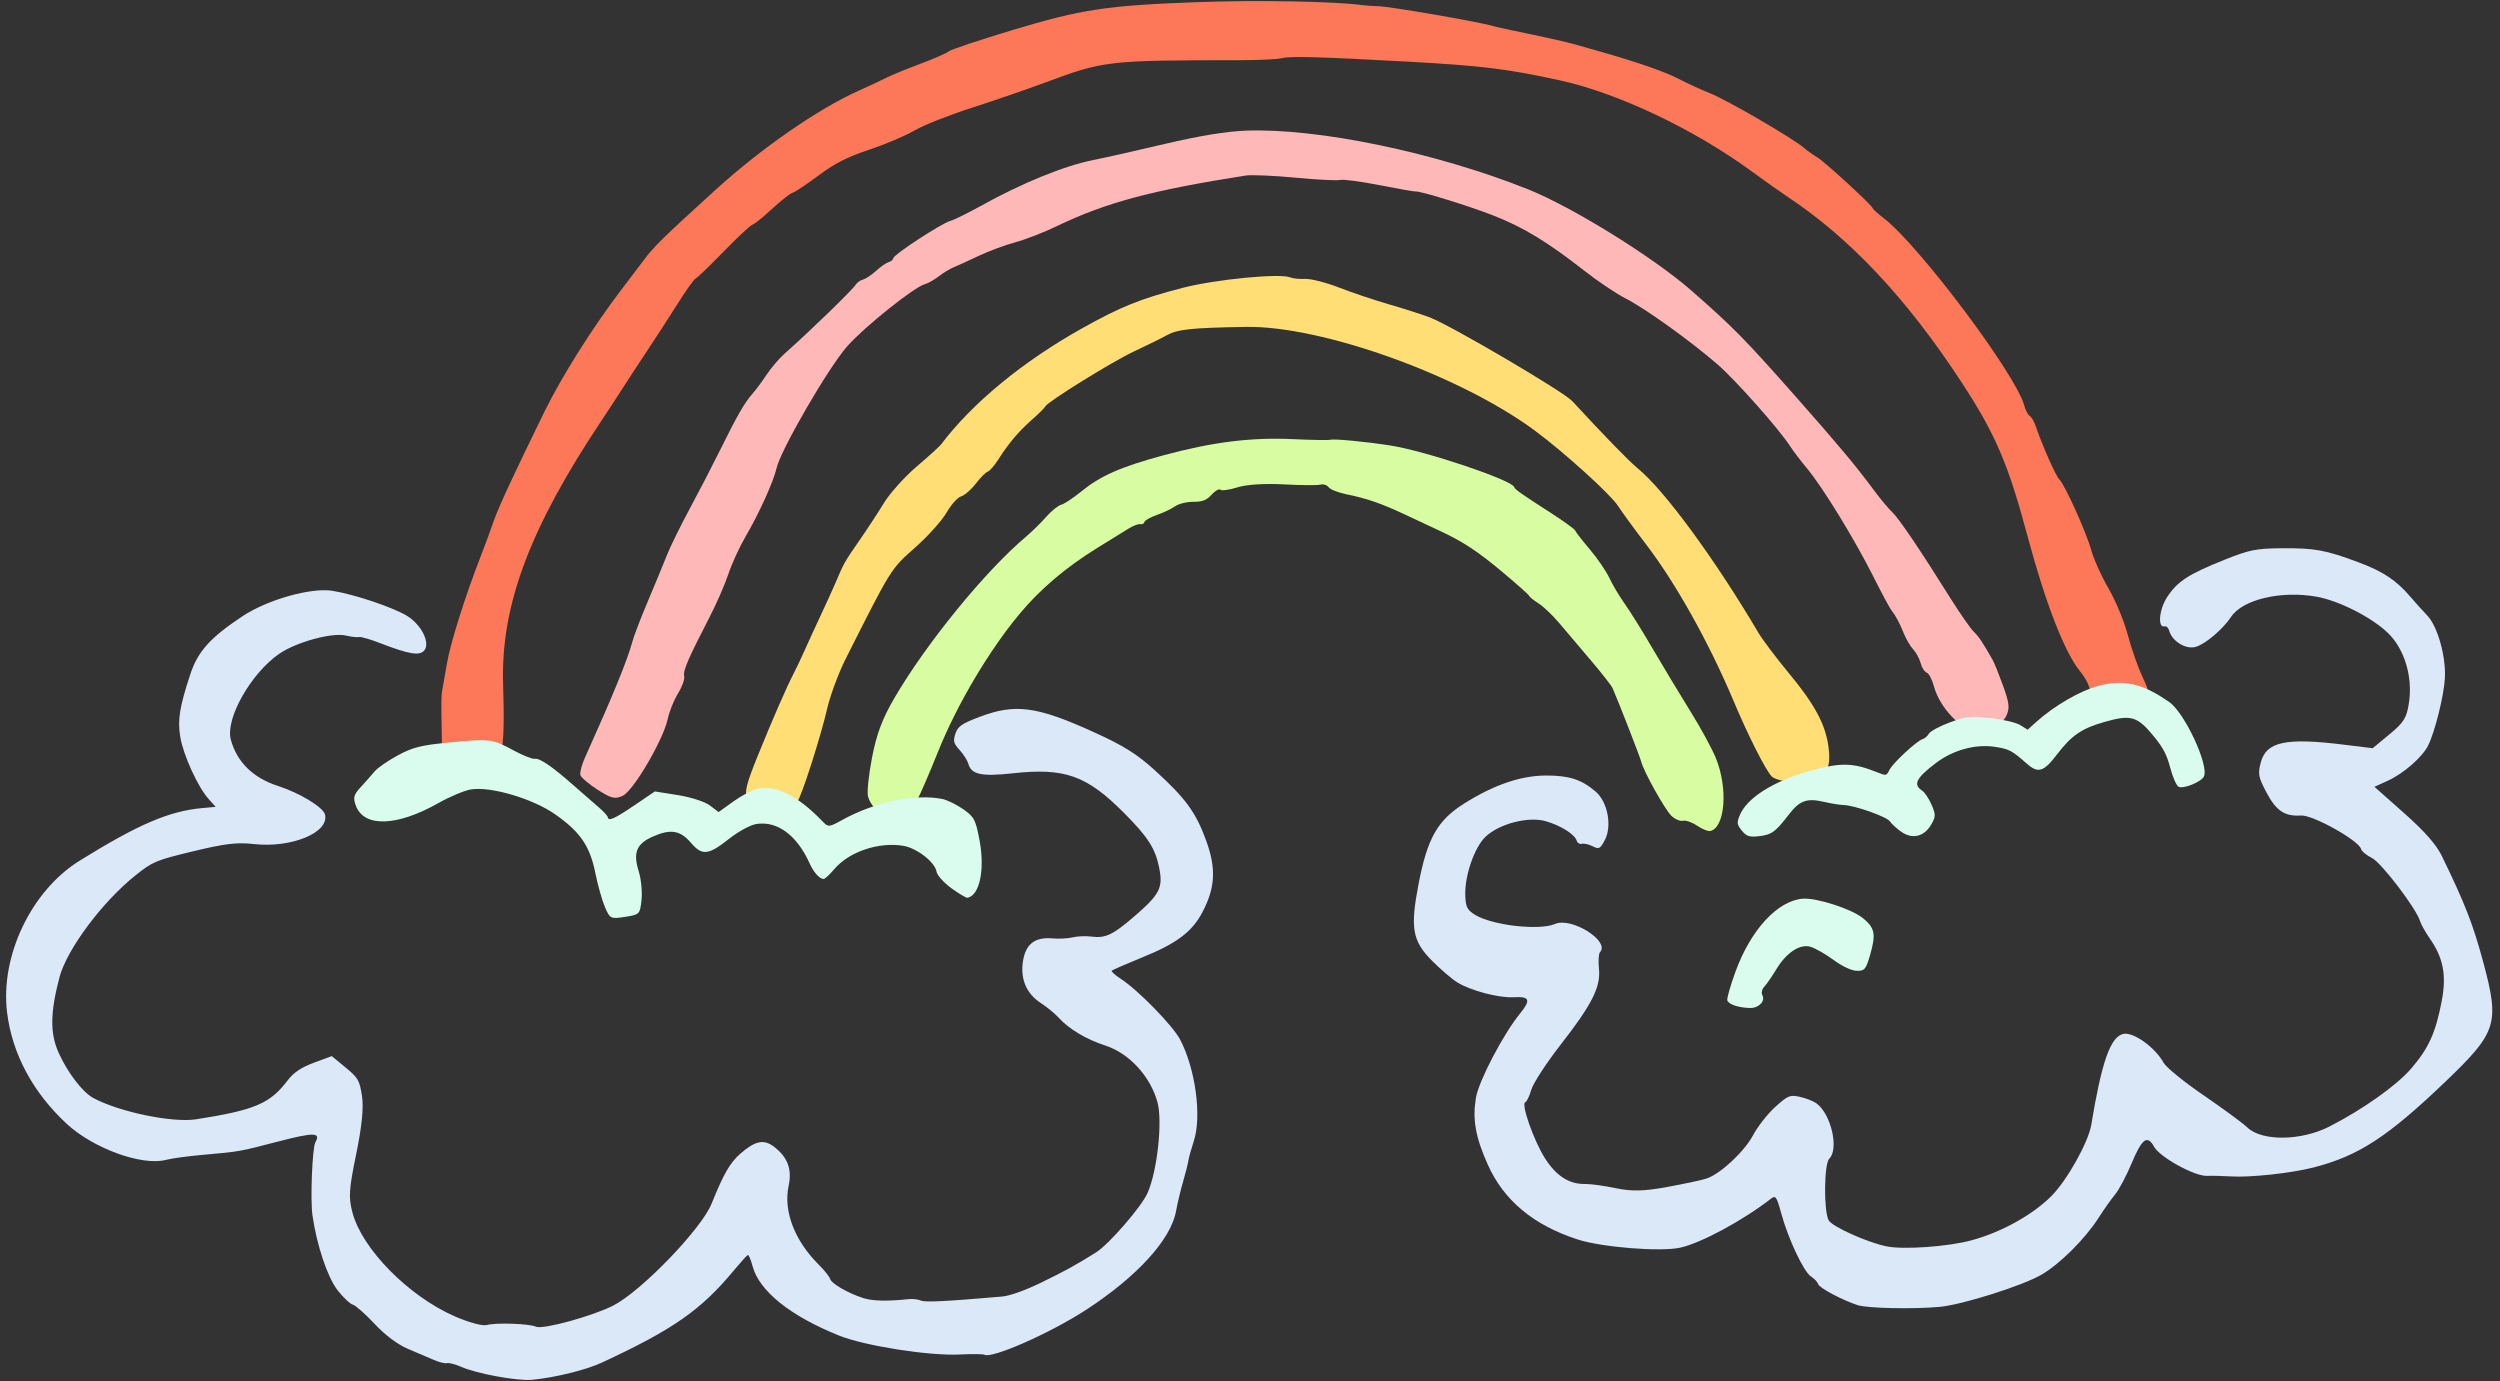
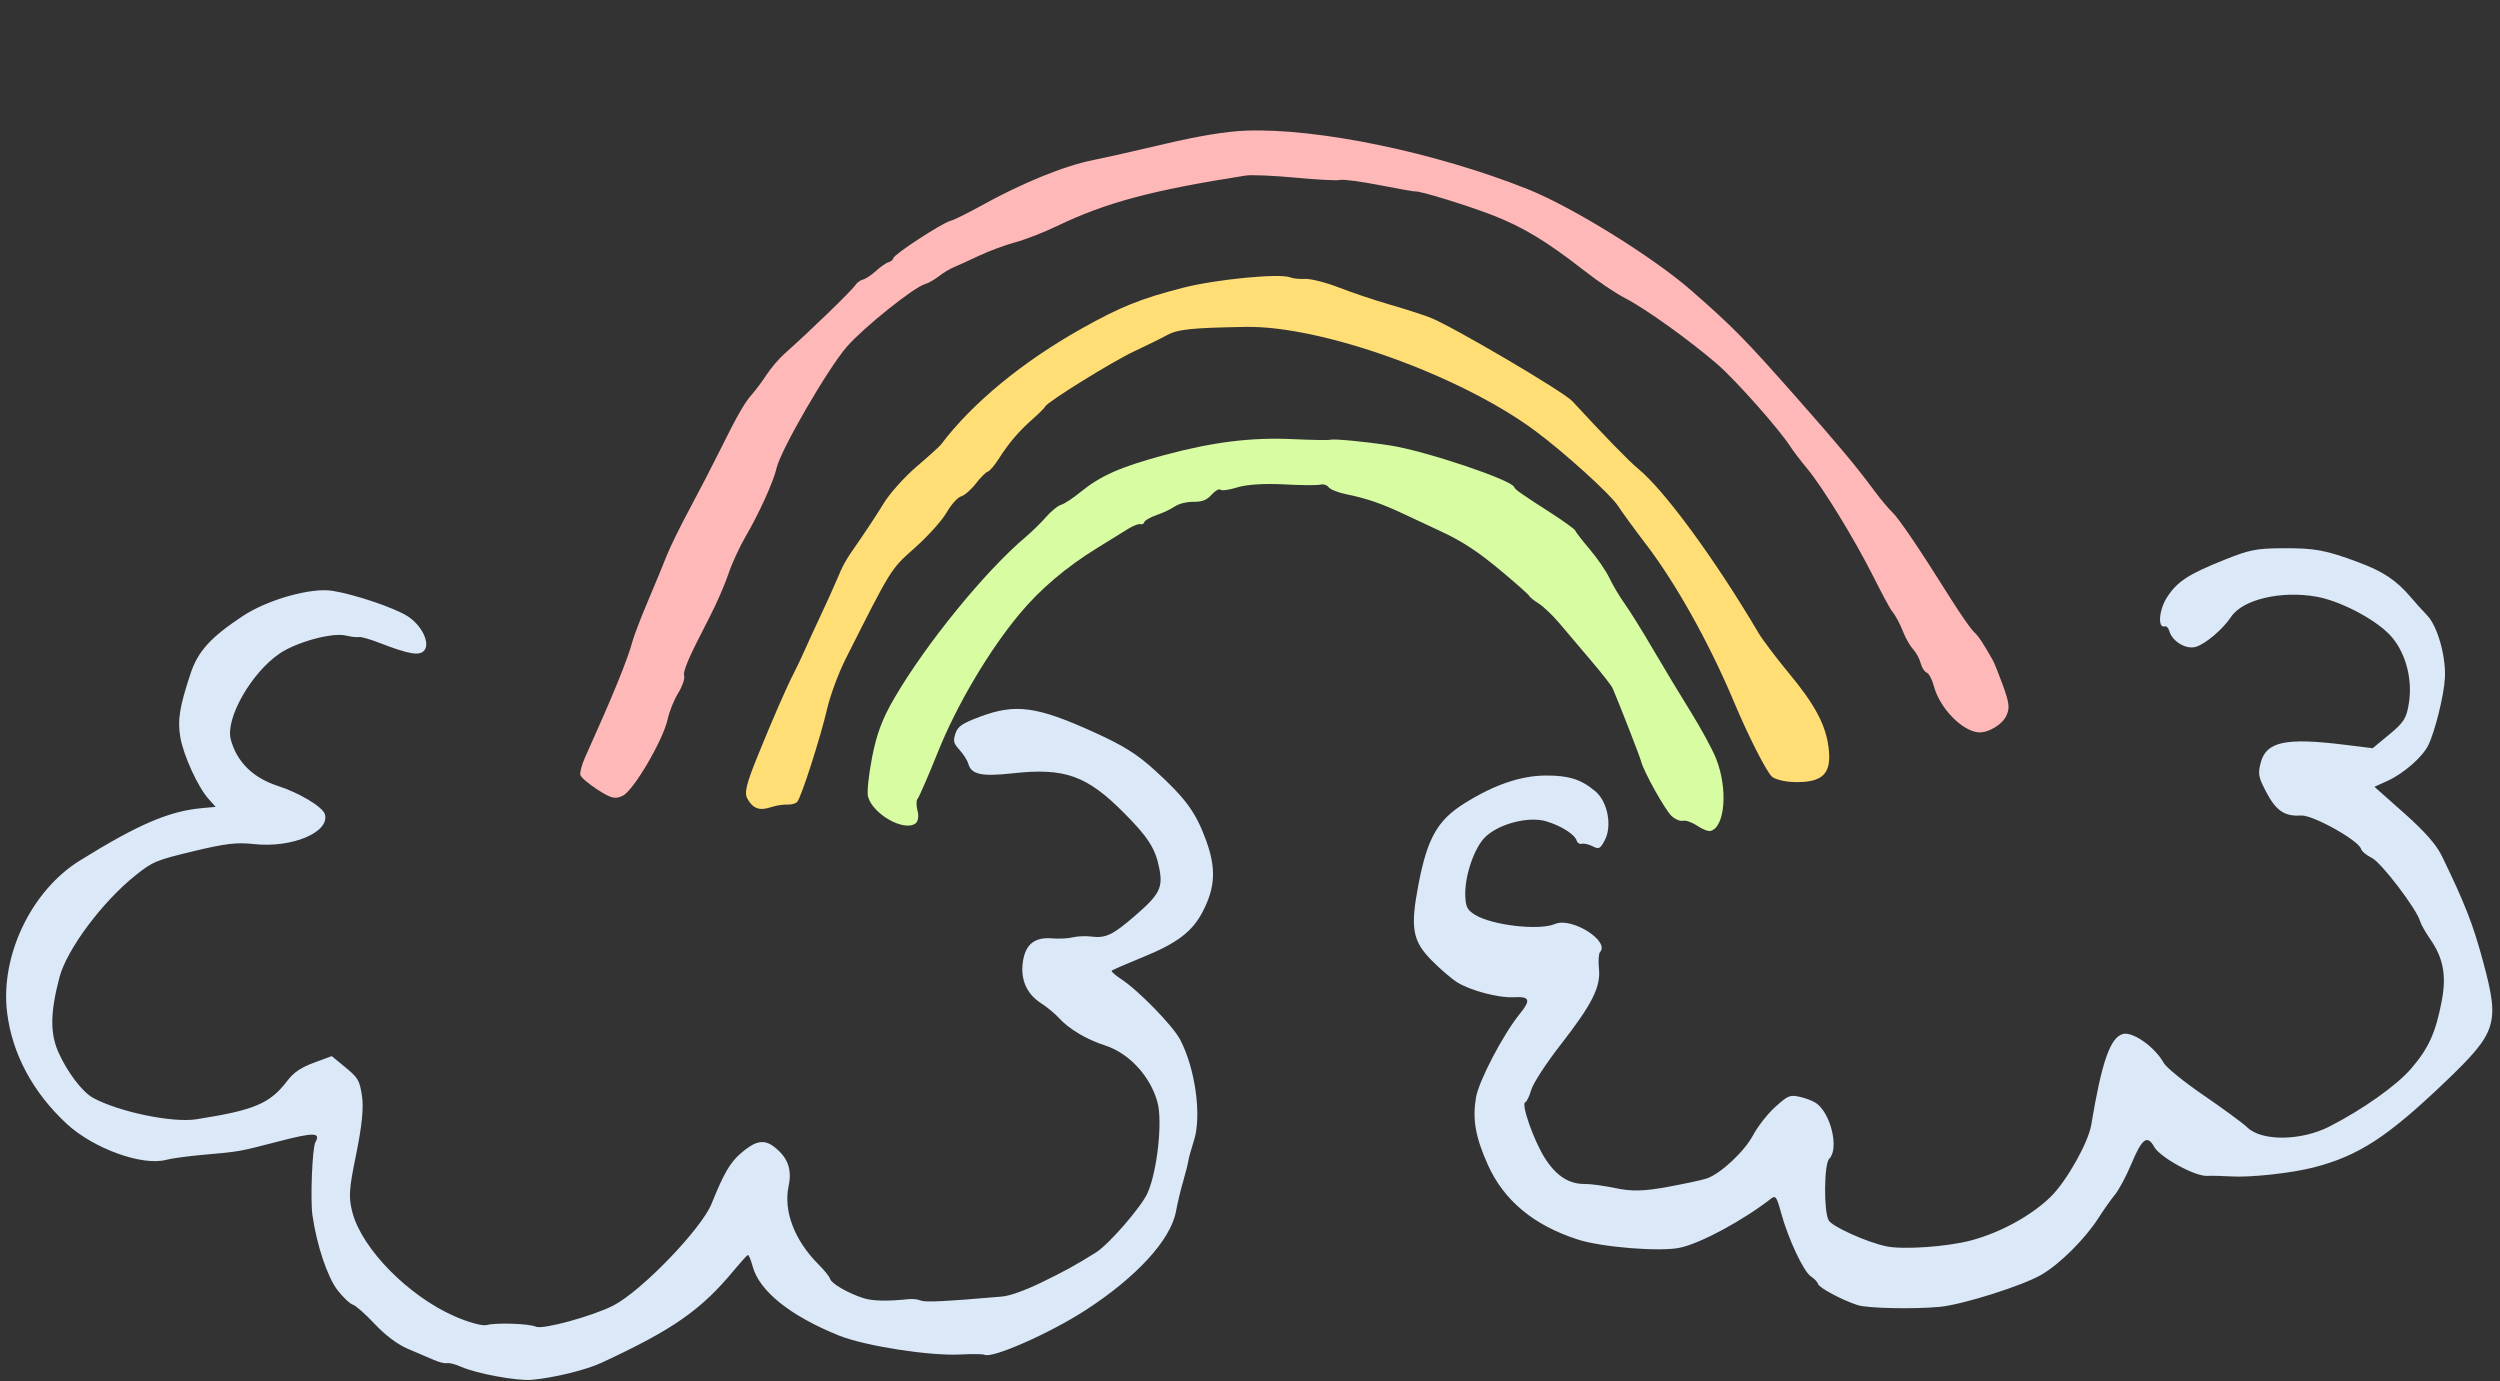
<svg xmlns="http://www.w3.org/2000/svg" height="248.4" preserveAspectRatio="xMidYMid meet" version="1.0" viewBox="-1.1 -0.2 449.6 248.4" width="449.6" zoomAndPan="magnify">
  <rect x="-1.1" y="-0.2" width="449.6" height="248.4" fill="#333333" stroke="none" />
  <g id="change1_1">
    <path d="m304.123,148.3c-.917-.62-2.075-1.023-2.556-.892s-1.412-.267-2.066-.874c-1.158-1.083-5.029-8.02-5.458-9.791-.19-.8-4.224-11.141-5.135-13.182-.204-.469-1.961-2.709-3.892-4.979s-4.495-5.297-5.701-6.724c-1.196-1.417-2.89-3.024-3.746-3.559-.85-.537-1.588-1.124-1.639-1.313s-2.187-2.092-4.749-4.244c-4.55-3.812-7.186-5.545-11.455-7.528l-6.09-2.847c-4.372-2.052-6.82-2.898-10.703-3.702-1.418-.291-2.81-.851-3.098-1.246s-.956-.604-1.495-.462c-.535.146-3.497.125-6.586-.049-3.422-.18-6.646.023-8.274.527-1.465.465-2.863.66-3.097.437-.242-.223-.949.18-1.585.89-.884.985-1.669,1.295-3.281,1.285-1.171-.016-2.655.356-3.315.821s-2.121,1.16-3.26,1.543c-1.133.395-2.141.962-2.234,1.265-.089.309-.422.485-.729.391s-1.26.27-2.121.796-3.388,2.099-5.633,3.483c-5.615,3.465-10.25,7.4-13.936,11.819-5.512,6.606-11.288,16.359-14.659,24.744-1.78,4.427-3.45,8.27-3.705,8.54s-.261,1.243-.014,2.168c.261.972.108,1.927-.375,2.275-2.073,1.506-7.681-1.666-8.531-4.834-.213-.76.121-3.938.73-7.058 .818-4.223 1.85-6.96 4.021-10.678 5.708-9.79 16.282-22.769 23.591-28.946 1.133-.96 2.807-2.596 3.709-3.635 .906-1.031 2.104-2.003 2.667-2.157 .567-.149 2.167-1.203 3.561-2.345 3.57-2.898 7.123-4.467 14.949-6.582 8.773-2.37 15.729-3.237 23.22-2.881 3.297.153 6.306.207 6.663.109 .737-.198 6.346.335 10.826,1.032 6.285.973 21.934,6.233 22.269,7.481 .119.414 1.244,1.208 6.621,4.66 2.321,1.499 4.286,2.915 4.345,3.147 .068.24 1.235,1.745 2.604,3.358 1.379,1.623 2.975,3.95 3.555,5.19s1.826,3.333 2.768,4.648c.943,1.317 3.218,4.978 5.063,8.144 1.847,3.16 4.882,8.191 6.735,11.177 1.862,2.99 3.934,6.797 4.605,8.469 2.172,5.411 1.655,12.345-.984,13.05-.393.11-1.48-.313-2.4-.941z" fill="#d7fca2" />
  </g>
  <g id="change2_1">
    <path d="m321.392,140.439c-1.664-.059-3.413-.518-3.888-1.022-1.117-1.199-4.219-7.327-6.8-13.468-4.427-10.526-10.431-21.273-15.8-28.285-2.029-2.649-4.291-5.751-5.029-6.895-1.363-2.096-9.689-9.636-14.931-13.517-13.476-9.976-38.337-18.896-51.994-18.664-9.853.17-12.264.425-14.244,1.515-1.022.565-3.631,1.853-5.806,2.866-3.943,1.839-15.646,9.099-16.027,9.934-.103.242-1.117,1.253-2.246,2.248-2.483,2.175-4.365,4.395-6.135,7.2-.733,1.146-1.604,2.171-1.947,2.263s-1.316,1.064-2.163,2.162c-.844,1.099-2.034,2.13-2.639,2.292-.609.162-1.777,1.466-2.598,2.893-.819,1.435-3.385,4.291-5.718,6.353-4.375,3.893-4.16,3.538-12.508,20.104-1.242,2.485-2.714,6.46-3.264,8.841-1.171,5.072-4.627,15.863-5.368,16.723-.279.326-1.087.556-1.79.513-.715-.048-2.058.168-2.998.486-2.018.668-3.203.231-4.193-1.558-.582-1.028-.185-2.65 1.847-7.646 2.769-6.829 5.223-12.444 6.567-15.034 .46-.896 1.315-2.687 1.893-3.996 .575-1.301 1.835-4.04 2.797-6.089 .967-2.048 2.193-4.752 2.732-6.005 1.526-3.604 1.632-3.798 4.287-7.618 1.384-1.995 3.382-5.043 4.448-6.794 1.065-1.736 3.694-4.669 5.852-6.518 2.161-1.841 4.132-3.631 4.393-3.971 5.61-7.444 14.678-14.908 25.305-20.863 7.01-3.928 10.578-5.364 18.142-7.317 6.001-1.55 17.6-2.665 19.399-1.877 .42.192 1.625.306 2.656.261s3.79.66 6.129,1.573c2.33.91 6.399,2.27 9.044,3.035 2.64.76 5.916,1.811 7.278,2.336 3.909,1.513 23.982,13.317 25.583,15.037 5.645,6.125 10.275,10.867 11.761,12.085 4.77,3.879 13.848,16.255 21.758,29.647 .714,1.203 3.129,4.404 5.369,7.114 4.698,5.652 6.677,9.321 7.198,13.385 .629,4.816-1.009,6.437-6.352,6.271z" fill="#ffde76" />
  </g>
  <g id="change3_1">
    <path d="m354.614,131.498c-2.979-.338-6.88-4.41-7.915-8.268-.336-1.239-.908-2.345-1.295-2.461-.369-.111-.869-.873-1.086-1.685-.212-.813-.819-1.935-1.333-2.483s-1.264-1.822-1.685-2.835c-.837-2.061-1.404-3.119-2.287-4.271-.327-.432-1.791-3.175-3.256-6.094-3.365-6.678-9.036-15.932-11.845-19.316-1.185-1.425-2.537-3.197-3.014-3.947-1.923-3.037-9.88-12.009-13.156-14.841-5.013-4.321-12.933-9.997-16.497-11.828-1.681-.86-5.024-3.098-7.418-4.983-6.727-5.254-11.014-7.85-16.477-9.975-4.545-1.766-13.274-4.453-13.92-4.279-.144.04-3.025-.467-6.408-1.131s-6.587-1.082-7.118-.939c-.539.144-4.158-.041-8.059-.412s-7.897-.536-8.904-.382c-16.933,2.651-25.196,4.866-33.988,9.105-2.309,1.117-5.689,2.425-7.501,2.912-1.804.486-4.741,1.579-6.532,2.424-1.774.851-3.796,1.767-4.476,2.042s-1.905,1.009-2.713,1.639-1.933,1.255-2.475,1.402c-1.946.52-10.96,7.727-14.019,11.215-3.42,3.898-11.956,18.63-12.689,21.917-.52,2.343-3.194,8.235-5.56,12.257-1.086,1.862-2.489,4.902-3.104,6.774-.623,1.858-2.124,5.309-3.338,7.654-3.896,7.546-4.849,9.752-4.599,10.688 .13.493-.362,1.887-1.1,3.084s-1.583,3.289-1.869,4.643c-.793,3.723-6.131,12.839-8.062,13.774-1.383.669-2.067.508-4.53-1.067-1.59-1.019-2.992-2.216-3.111-2.659s.24-1.819.8-3.062c5.031-11.167 7.703-17.697 8.583-21.014 .263-.978 1.515-4.25 2.801-7.282 1.284-3.021 2.803-6.712 3.382-8.185 .586-1.483 2.428-5.236 4.102-8.346 1.669-3.102 4.151-7.898 5.505-10.636 3.077-6.217 4.363-8.448 5.78-10.04 .609-.688 1.757-2.231 2.538-3.421 .786-1.204 2.237-2.896 3.217-3.77 4.51-3.991 12.238-11.484 12.8-12.409 .233-.383.827-.801 1.331-.937s1.574-.852 2.374-1.59c.801-.731 1.805-1.423 2.227-1.538s.804-.439.846-.724c.093-.661 8.664-6.259 10.23-6.681 .656-.174 3.096-1.376 5.426-2.665 7.464-4.156 15.107-7.268 20.368-8.305 1.98-.393 7.761-1.691 12.842-2.895 6.106-1.439 11.045-2.248 14.575-2.378 12.937-.472 34.004,3.9 50.637,10.524 7.936,3.157 22.539,12.201 29.385,18.19 7.614,6.668 9.613,8.705 18.771,19.065 7.636,8.644 10.942,12.594 14.143,16.933 1.141,1.534 2.601,3.284 3.246,3.882 1.184,1.094 4.927,6.625 10.594,15.671 1.693,2.684 3.53,5.324 4.1,5.865 .902.874 1.526,1.802 3.411,5.111 .259.448 1.087,2.507 1.838,4.573 1.124,3.126 1.231,4.024.616,5.373-.762,1.671-3.393,3.207-5.129,3.017z" fill="#ffb8b8" />
  </g>
  <g id="change4_1">
-     <path d="m379.845,127.924c-2.729-.212-4.486-1.778-5.263-4.673-.175-.637-.912-1.894-1.651-2.791-2.72-3.317-6.171-12.199-9.325-23.972-3.589-13.395-5.809-18.57-12.014-28.049-9.826-15.026-20.087-25.923-31.428-33.395-1.124-.751-3.899-2.706-6.171-4.377-10.409-7.627-24.152-14.148-34.606-16.429-9.485-2.067-13.992-2.619-27.403-3.359-15.818-.864-21.092-1.01-22.562-.616-.734.197-4.023.357-7.326.357-24.131.02-24.666.084-35.388,4.08-3.123,1.164-8.993,3.179-13.041,4.481s-8.688,3.137-10.305,4.088c-1.619.941-5.298,2.505-8.18,3.465-3.896,1.296-6.215,2.478-9.101,4.637-2.125,1.589-4.213,2.981-4.646,3.098-.43.114-2.085,1.414-3.68,2.886-1.592,1.472-3.189,2.76-3.543,2.854-.357.098-2.715,2.29-5.231,4.888-2.517,2.583-4.777,4.754-5.014,4.822-.242.064-1.688,2.092-3.2,4.502-1.52,2.407-3.919,6.115-5.337,8.239-1.413,2.12-3.341,5.06-4.276,6.53s-2.744,4.237-4.015,6.146c-13.008,19.48-18.206,33.395-17.763,47.52 .384,12.294-.136,14.879-3.387,16.848-4.543,2.75-7.796,1.354-7.637-3.285 .044-1.311.021-4.375-.043-6.794-.072-2.419-.036-4.851.07-5.402s.503-2.799.872-4.989c.62-3.721 3.354-12.385 6.222-19.724 .686-1.751 1.67-4.426 2.186-5.939 .794-2.349 3.822-8.877 9.203-19.838 3.08-6.275 8.773-15.295 13.774-21.823 1.346-1.759 3.168-4.165 4.06-5.362 1.763-2.373 3.5-4.074 12.863-12.59 8.187-7.452 18.506-14.6 25.729-17.83 2.028-.912 4.305-1.974 5.073-2.376 .757-.397 3.486-1.513 6.047-2.475s4.87-1.976 5.126-2.253c.259-.271 5.393-1.984 11.407-3.806 12.326-3.721 17.003-4.437 33.009-5.025 10.791-.4 24.881-.158 29.919.521 .726.094 2.015.187 2.878.2 1.985.028 18.097,2.804 20.617,3.559 .567.172 3.596.83 6.731,1.473 3.14.644 6.772,1.473 8.093,1.853s3.43.978 4.682,1.33c6.549,1.862 11.586,3.621 13.996,4.89 1.478.775 3.974,1.919 5.525,2.533 3.01,1.181 14.829,8.051 16.893,9.808 .675.572 1.77,1.355 2.437,1.739 1.28.738 9.82,8.573 9.978,9.157 .047.187.959,1.01 2.033,1.833 6.348,4.916 23.724,28.077 25.204,33.632 .233.849.667,1.685.972,1.86 .319.183.807,1.018 1.1,1.875 1.16,3.424 3.63,8.998 4.237,9.566 .987.923 4.896,9.583 5.74,12.727 .412,1.538 1.787,4.591 3.056,6.777 1.324,2.291 2.819,5.861 3.502,8.411 .649,2.444 1.833,5.827 2.626,7.535 1.397,2.978 1.41,3.165.223,4.849-.68.961-1.376,1.766-1.541,1.787s-1.53-.063-3.006-.184z" fill="#fc7859" />
-   </g>
+     </g>
  <g id="change5_1">
    <path d="m175.934,243.434c-.224-.132-2.173-.153-4.341-.043-5.522.287-17.134-1.533-21.818-3.408-8.77-3.541-14.331-8-15.527-12.458-.309-1.16-.691-2.072-.858-2.026-.15.042-1.252,1.259-2.448,2.696-5.971,7.209-10.938,10.68-23.852,16.678-2.822,1.312-8.488,2.696-12.507,3.07-2.644.244-9.94-1.093-12.79-2.353-1.02-.447-2.148-.739-2.507-.642-.355.094-1.411-.159-2.342-.568-.935-.408-3.031-1.303-4.666-1.996-1.854-.778-4.114-2.47-5.98-4.469-1.655-1.772-3.427-3.341-3.944-3.486s-1.754-1.32-2.75-2.598c-1.819-2.351-3.744-8.107-4.515-13.49-.402-2.801-.028-12.096.521-13.096 1.008-1.804-.173-1.842-6.598-.177-7.24,1.881-6.882,1.816-13.739,2.428-2.603.23-5.528.627-6.502.891-4.274,1.146-13.065-2.031-17.852-6.46-6.092-5.636-9.818-12.565-10.742-20.012-1.269-10.179 4.343-21.929 13.045-27.329 10.507-6.522 16.077-8.916 22.003-9.456l2.455-.223-1.279-1.43c-1.905-2.124-4.527-7.854-5.075-11.11-.521-3.07-.143-5.423 1.812-11.35 1.35-4.083 3.604-6.58 9.42-10.426 4.461-2.951 12.287-5.158 16.127-4.541 4.005.643 11.1,3.037 13.512,4.565 2.469,1.574 4.04,4.67 3.071,6.072-.778,1.124-2.721.829-7.999-1.226-1.764-.687-3.473-1.178-3.787-1.095-.317.086-1.409-.04-2.424-.275-2.462-.567-8.795,1.165-11.866,3.233-5.108,3.468-9.794,11.708-8.791,15.458 1.083,4.043 3.995,6.913 8.498,8.368 3.888,1.254 8.088,3.806 8.438,5.107 .866,3.242-5.984,6.097-12.808,5.337-3.034-.338-5.104-.093-10.864,1.295-6.709,1.614-7.298,1.859-10.357,4.303-6.001,4.774-12.411,13.368-13.722,18.4-1.661,6.334-1.701,10.036-.16,13.496 1.588,3.549 4.283,7.092 6.2,8.144 4.59,2.515 14.255,4.529 18.535,3.864 10.567-1.652 13.308-2.817 16.462-6.993 1.08-1.421 2.436-2.333 4.727-3.182l3.215-1.189 2.482,2.047c2.264,1.858 2.524,2.316 2.953,5.14 .32,2.114-.019,5.449-1.044,10.447-1.308,6.334-1.399,7.774-.658,10.548 1.752,6.534 10.065,14.966 18.34,18.598 2.44,1.08 4.999,1.785 5.731,1.589 1.748-.471 7.699-.27 8.925.295 1.198.557 10.187-1.903 13.89-3.801 5.065-2.596 15.861-13.781 17.689-18.332 2.182-5.4 3.286-7.327 5.178-8.988 2.665-2.33 4.215-2.646 6.044-1.248 2.458,1.875 3.27,4.043 2.634,7.033-.973,4.532 1.056,9.837 5.404,14.17 1.026,1.018 1.949,2.179 2.054,2.573 .221.828 3.214,2.561 5.95,3.444 1.659.539 4.335.597 8.193.191 .722-.075 1.706.036 2.183.257 .76.335 4.305.163 14.523-.716 1.473-.122 4.179-1.089 7.189-2.555 4.405-2.152 5.979-3.015 9.771-5.382 2.307-1.437 8.166-8.187 9.276-10.69 1.76-3.952 2.731-12.917 1.779-16.358-1.298-4.675-5.093-8.778-9.404-10.178-3.397-1.097-6.56-2.983-8.378-5.012-.659-.729-2.083-1.897-3.159-2.594-2.6-1.672-3.743-4.322-3.244-7.53 .475-3.088 2.145-4.391 5.259-4.12 1.198.107 2.857.021 3.702-.186s2.317-.27 3.297-.144c2.598.34 3.891-.27 7.861-3.706 4.505-3.892 5.112-5.098 4.372-8.7-.689-3.439-2.002-5.484-6.25-9.763-6.78-6.826-10.694-8.218-20.135-7.183-5.558.613-7.403.209-7.928-1.725-.161-.572-.858-1.68-1.55-2.45-1.122-1.247-1.212-1.588-.771-2.965 .409-1.283 1.171-1.815 4.293-2.995 6.483-2.458 10.284-1.951 20.63,2.742 5.243,2.375 7.734,3.929 10.907,6.814 5.572,5.07 7.409,7.582 9.258,12.664 1.821,5.007 1.655,8.411-.623,12.802-1.856,3.589-4.644,5.695-10.814,8.193-2.946,1.197-5.448,2.29-5.549,2.429s.632.79 1.646,1.452c3.139,2.048 9.346,8.408 10.667,10.928 2.741,5.213 3.907,13.773 2.478,18.164-.482,1.488-.94,3.139-1.014,3.675-.077.525-.481,2.167-.92,3.646s-1.013,3.892-1.286,5.377c-.931,5.111-7.006,11.765-16.181,17.739-6.464,4.202-16.974,8.839-18.281,8.066zm171.779-8.607c-4.729.437-13.013.263-14.75-.317-2.809-.918-6.912-3.11-7.09-3.783-.096-.359-.682-.977-1.299-1.376-1.318-.857-4.124-6.844-5.375-11.474-.768-2.847-.985-3.152-1.806-2.507-5.011,3.905-12.604,8.006-16.347,8.816-3.539.77-14.033-.069-18.38-1.465-7.964-2.572-13.339-7.042-16.213-13.497-2.215-4.971-2.763-8.093-2.12-12.014 .496-2.98 4.891-11.389 7.873-15.06 2.071-2.549 1.832-3.178-1.146-3.007-2.648.144-7.741-1.207-10.091-2.679-1.002-.625-3.058-2.392-4.567-3.916-3.508-3.533-3.911-5.872-2.388-13.775 1.576-8.217 3.412-11.456 8.215-14.476 5.341-3.354 10.146-5.005 14.667-5.026 4.168-.015 6.403.699 8.957,2.878 2.188,1.874 3.005,6.23 1.637,8.782-.816,1.524-1.032,1.638-2.153,1.067-.682-.35-1.563-.551-1.949-.447-.391.105-.813-.152-.934-.563-.331-1.126-2.818-2.701-5.52-3.495-3.121-.913-8.353.419-10.854,2.768-2.026,1.895-3.812,7.101-3.66,10.662 .069,1.978.359,2.536 1.729,3.383 3.079,1.911 11.575,2.884 14.42,1.657 2.965-1.284 9.934,3.096 8.072,5.078-.24.257-.326,1.598-.183,2.987 .343,3.272-1.257,6.426-6.961,13.74-2.519,3.236-4.862,6.837-5.205,8.004-.34,1.175-.835,2.18-1.082,2.247-.825.224 1.516,6.901 3.53,10.071 2.063,3.23 4.368,4.702 7.315,4.637 .917-.013 3.365.326 5.445.758 2.883.605 5.093.547 9.334-.24 3.054-.56 6.206-1.235 6.996-1.507 2.491-.838 6.786-4.85 8.345-7.79 .83-1.551 2.609-3.838 3.982-5.073 2.284-2.065 2.636-2.212 4.415-1.824 1.073.232 2.401.749 2.962,1.15 2.656,1.874 4.137,8.241 2.33,9.993-.928.925-1.007,9.466-.091,11.076 .656,1.137 6.883,3.945 10.396,4.67 3.005.63 10.992.066 15.205-1.063 5.354-1.43 10.945-4.51 14.39-7.919 2.826-2.799 6.699-9.697 7.229-12.871 1.875-11.318 3.421-15.725 5.695-16.338 1.781-.473 5.793,2.375 7.334,5.204 .438.798 3.67,3.432 7.212,5.846 3.526,2.419 7.056,5.007 7.82,5.753 2.614,2.523 9.679,2.441 14.776-.162 5.996-3.068 12.048-7.362 14.666-10.386 3.165-3.663 4.451-6.494 5.532-12.227 .868-4.562.277-7.701-2.09-11.1-.837-1.205-1.646-2.646-1.811-3.209-.602-2.176-6.964-10.542-8.652-11.368-.956-.463-1.846-1.203-1.959-1.619-.416-1.536-8.697-6.161-10.802-6.023-2.962.193-4.49-.852-6.271-4.249-1.406-2.694-1.511-3.262-.947-5.347 1.005-3.697 4.534-4.435 15.003-3.134l5.098.629 3.026-2.497c2.587-2.139 3.082-2.931 3.498-5.637 .722-4.594-.76-9.617-3.673-12.493-2.87-2.832-8.826-5.884-12.925-6.62-6.374-1.144-13.326.494-15.389,3.633-1.484,2.239-4.676,4.938-6.391,5.399-1.786.476-4.225-1.035-4.733-2.924-.14-.507-.5-.859-.816-.775-1.307.35-1.012-3.032.447-5.269 1.871-2.85 3.848-4.128 10.481-6.774 4.294-1.716 5.565-1.966 10.077-2.006 5.975-.045 7.868.299 13.781,2.499 4.499,1.674 6.865,3.245 9.432,6.258 .833.986 2.188,2.484 3,3.329 1.849,1.926 3.378,7.311 3.183,11.215-.161,3.13-1.768,9.628-3.001,12.144-1.042,2.121-4.432,5.074-7.316,6.388l-2.357,1.07 5.341,4.739c3.708,3.29 5.779,5.646 6.782,7.704 4.213,8.668 5.618,12.293 7.468,19.178 2.948,10.984 2.452,12.525-6.833,21.412-10.387,9.935-15.584,13.322-23.651,15.411-4.047,1.044-11.468,1.848-14.954,1.621-1.445-.091-3.369-.134-4.271-.095-2.193.095-8.451-3.346-9.492-5.217-1.236-2.222-2.179-1.531-4.059,2.961-.926,2.221-2.259,4.738-2.966,5.591-.708.858-2.032,2.729-2.948,4.168-2.432,3.811-6.96,8.322-10.291,10.265-3.419,1.995-14.264,5.414-18.334,5.792z" fill="#dae8f7" />
  </g>
  <g id="change6_1">
-     <path d="m169.979,159.522c-1.357-.992-2.547-2.313-2.648-2.947-.264-1.714-3.531-4.258-5.988-4.665-4.424-.727-9.721,1.052-12.367,4.159-.808.946-1.664,1.753-1.903,1.792-.678.107-1.816-1.115-2.53-2.706-2.296-5.133-5.82-7.76-9.623-7.169-1.055.167-3.234,1.345-4.847,2.627-3.791,2.996-4.893,3.116-6.907.765-1.945-2.272-3.663-2.55-6.891-1.116-2.918,1.3-3.559,2.879-2.512,6.21 .434,1.395.659,3.718.508,5.167-.284,2.586-.333,2.639-2.958,3.048-2.588.404-2.71.347-3.616-1.75-.517-1.208-1.294-3.942-1.722-6.085-.973-4.908-2.737-7.481-7.331-10.667-3.998-2.774-11.465-4.976-15.016-4.419-1.179.184-3.846,1.298-5.92,2.476-7.371,4.17-13.273,4.385-14.776.538-.575-1.496-.448-2.03.835-3.418 .841-.905 1.961-2.181 2.49-2.82 .541-.647 2.426-1.947 4.197-2.905 2.724-1.465 4.161-1.823 9.42-2.329 7.142-.695 7.555-.634 11.477,1.489 1.615.873 3.277,1.529 3.701,1.465 .927-.146 3.108,1.339 6.983,4.762 1.581,1.391 3.596,3.153 4.476,3.903 .89.752 1.643,1.576 1.685,1.819 .12.803 1.193.324 4.876-2.175l3.598-2.44 4.153.658c2.29.363 4.873,1.196 5.733,1.856l1.578,1.198 2.623-1.888c1.443-1.044 3.386-2.062 4.312-2.278 3.315-.766 7.269,1.183 11.669,5.753 1.131,1.175 1.205,1.172 3.685-.199 5.758-3.195 13.143-4.73 17.961-3.74 .872.183 2.568,1.013 3.756,1.845 1.966,1.38 2.228,1.886 2.929,5.645 .979,5.246-.008,9.878-2.183,10.27-.248.037-1.551-.742-2.907-1.729zm139.558,20.181c-.1-.346.575-2.699 1.497-5.224 2.743-7.483 7.549-12.688 12.062-13.058 2.44-.202 8.735,1.818 10.782,3.461 2.204,1.772 2.427,2.878 1.338,6.667-.747,2.576-.997,2.877-2.396,2.842-.936-.021-2.615-.81-4.176-1.957-1.424-1.055-3.308-2.122-4.164-2.368-1.922-.554-4.349,1.074-6.188,4.146-.733,1.217-1.675,2.573-2.095,3.018-.42.462-.585,1.118-.361,1.526 .592,1.064-.62,2.349-2.199,2.32-2.045-.033-3.901-.66-4.1-1.373zm81.147-38.418c-.389-.22-1.031-1.699-1.492-3.425-.645-2.403-1.27-3.595-2.992-5.688-2.908-3.547-4.074-3.888-8.73-2.567-4.219,1.195-6,2.409-8.703,5.955-2.35,3.074-3.354,3.367-5.396,1.549-2.66-2.352-3.164-2.617-5.756-3.006-3.465-.517-7.477.584-10.529,2.893-3.588,2.714-4.184,3.894-2.512,4.989 .463.303 1.229,1.441 1.697,2.533 .768,1.776.768,2.147-.051,3.554-1.266,2.203-3.389,2.716-5.4,1.313-.826-.583-1.746-1.417-2.025-1.856-.543-.846-6.332-2.891-8.346-2.954-.664-.014-2.238-.274-3.523-.57-3.094-.711-4.359-.253-6.311,2.272-2.441,3.165-3.105,3.648-5.404,3.906-1.705.195-2.229.021-3.049-.999-.889-1.099-.934-1.383-.418-2.679 1.248-3.192 6.092-6.248 12.861-8.123 5.338-1.479 7.58-1.424 11.844.287 1.691.681 1.701.678 2.277-.45 .643-1.259 4.959-5.239 5.971-5.512 .35-.093.846-.527 1.098-.968s1.939-1.345 3.748-2.014c3.008-1.115 3.633-1.185 7.303-.791 2.211.233 4.621.807 5.363,1.261l1.346.834 1.566-1.412c3.176-2.863 7.811-5.558 11.096-6.454 4.568-1.249 8.035-.46 12.83,2.916 2.791,1.96 7.203,11.512 6.188,13.399-.512.981-3.762,2.266-4.551,1.807z" fill="#d9fcef" />
-   </g>
+     </g>
</svg>